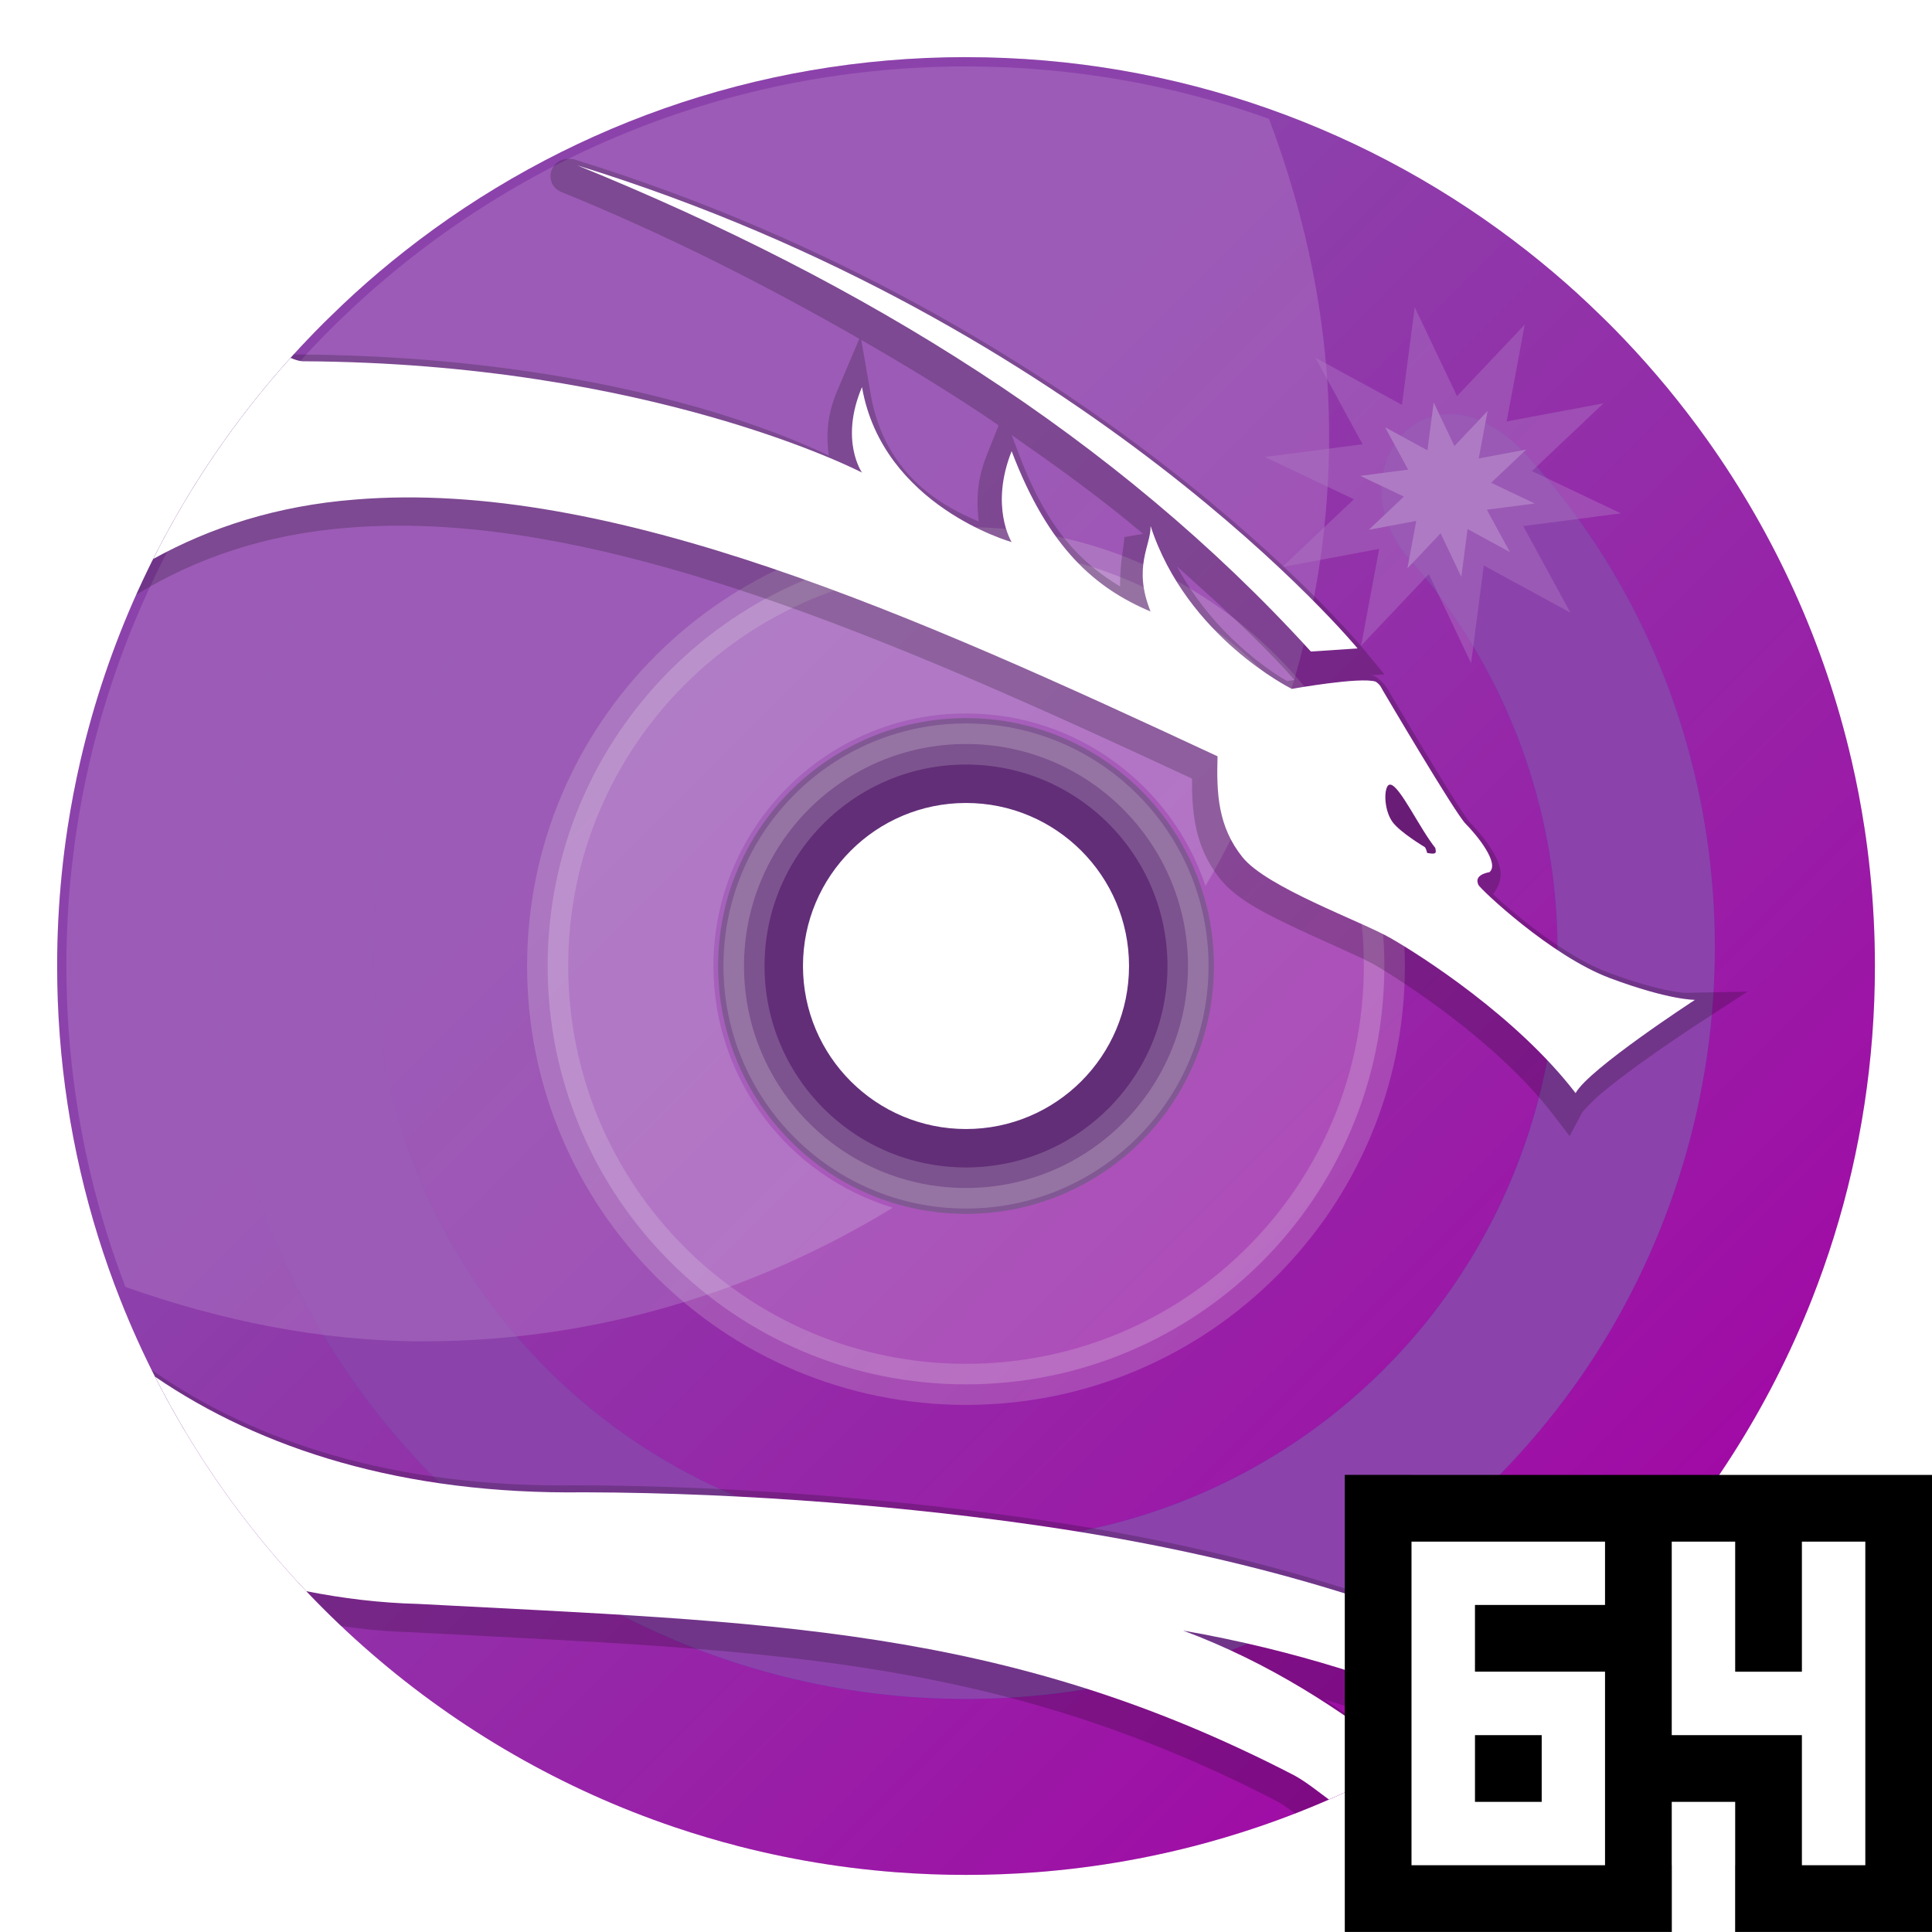
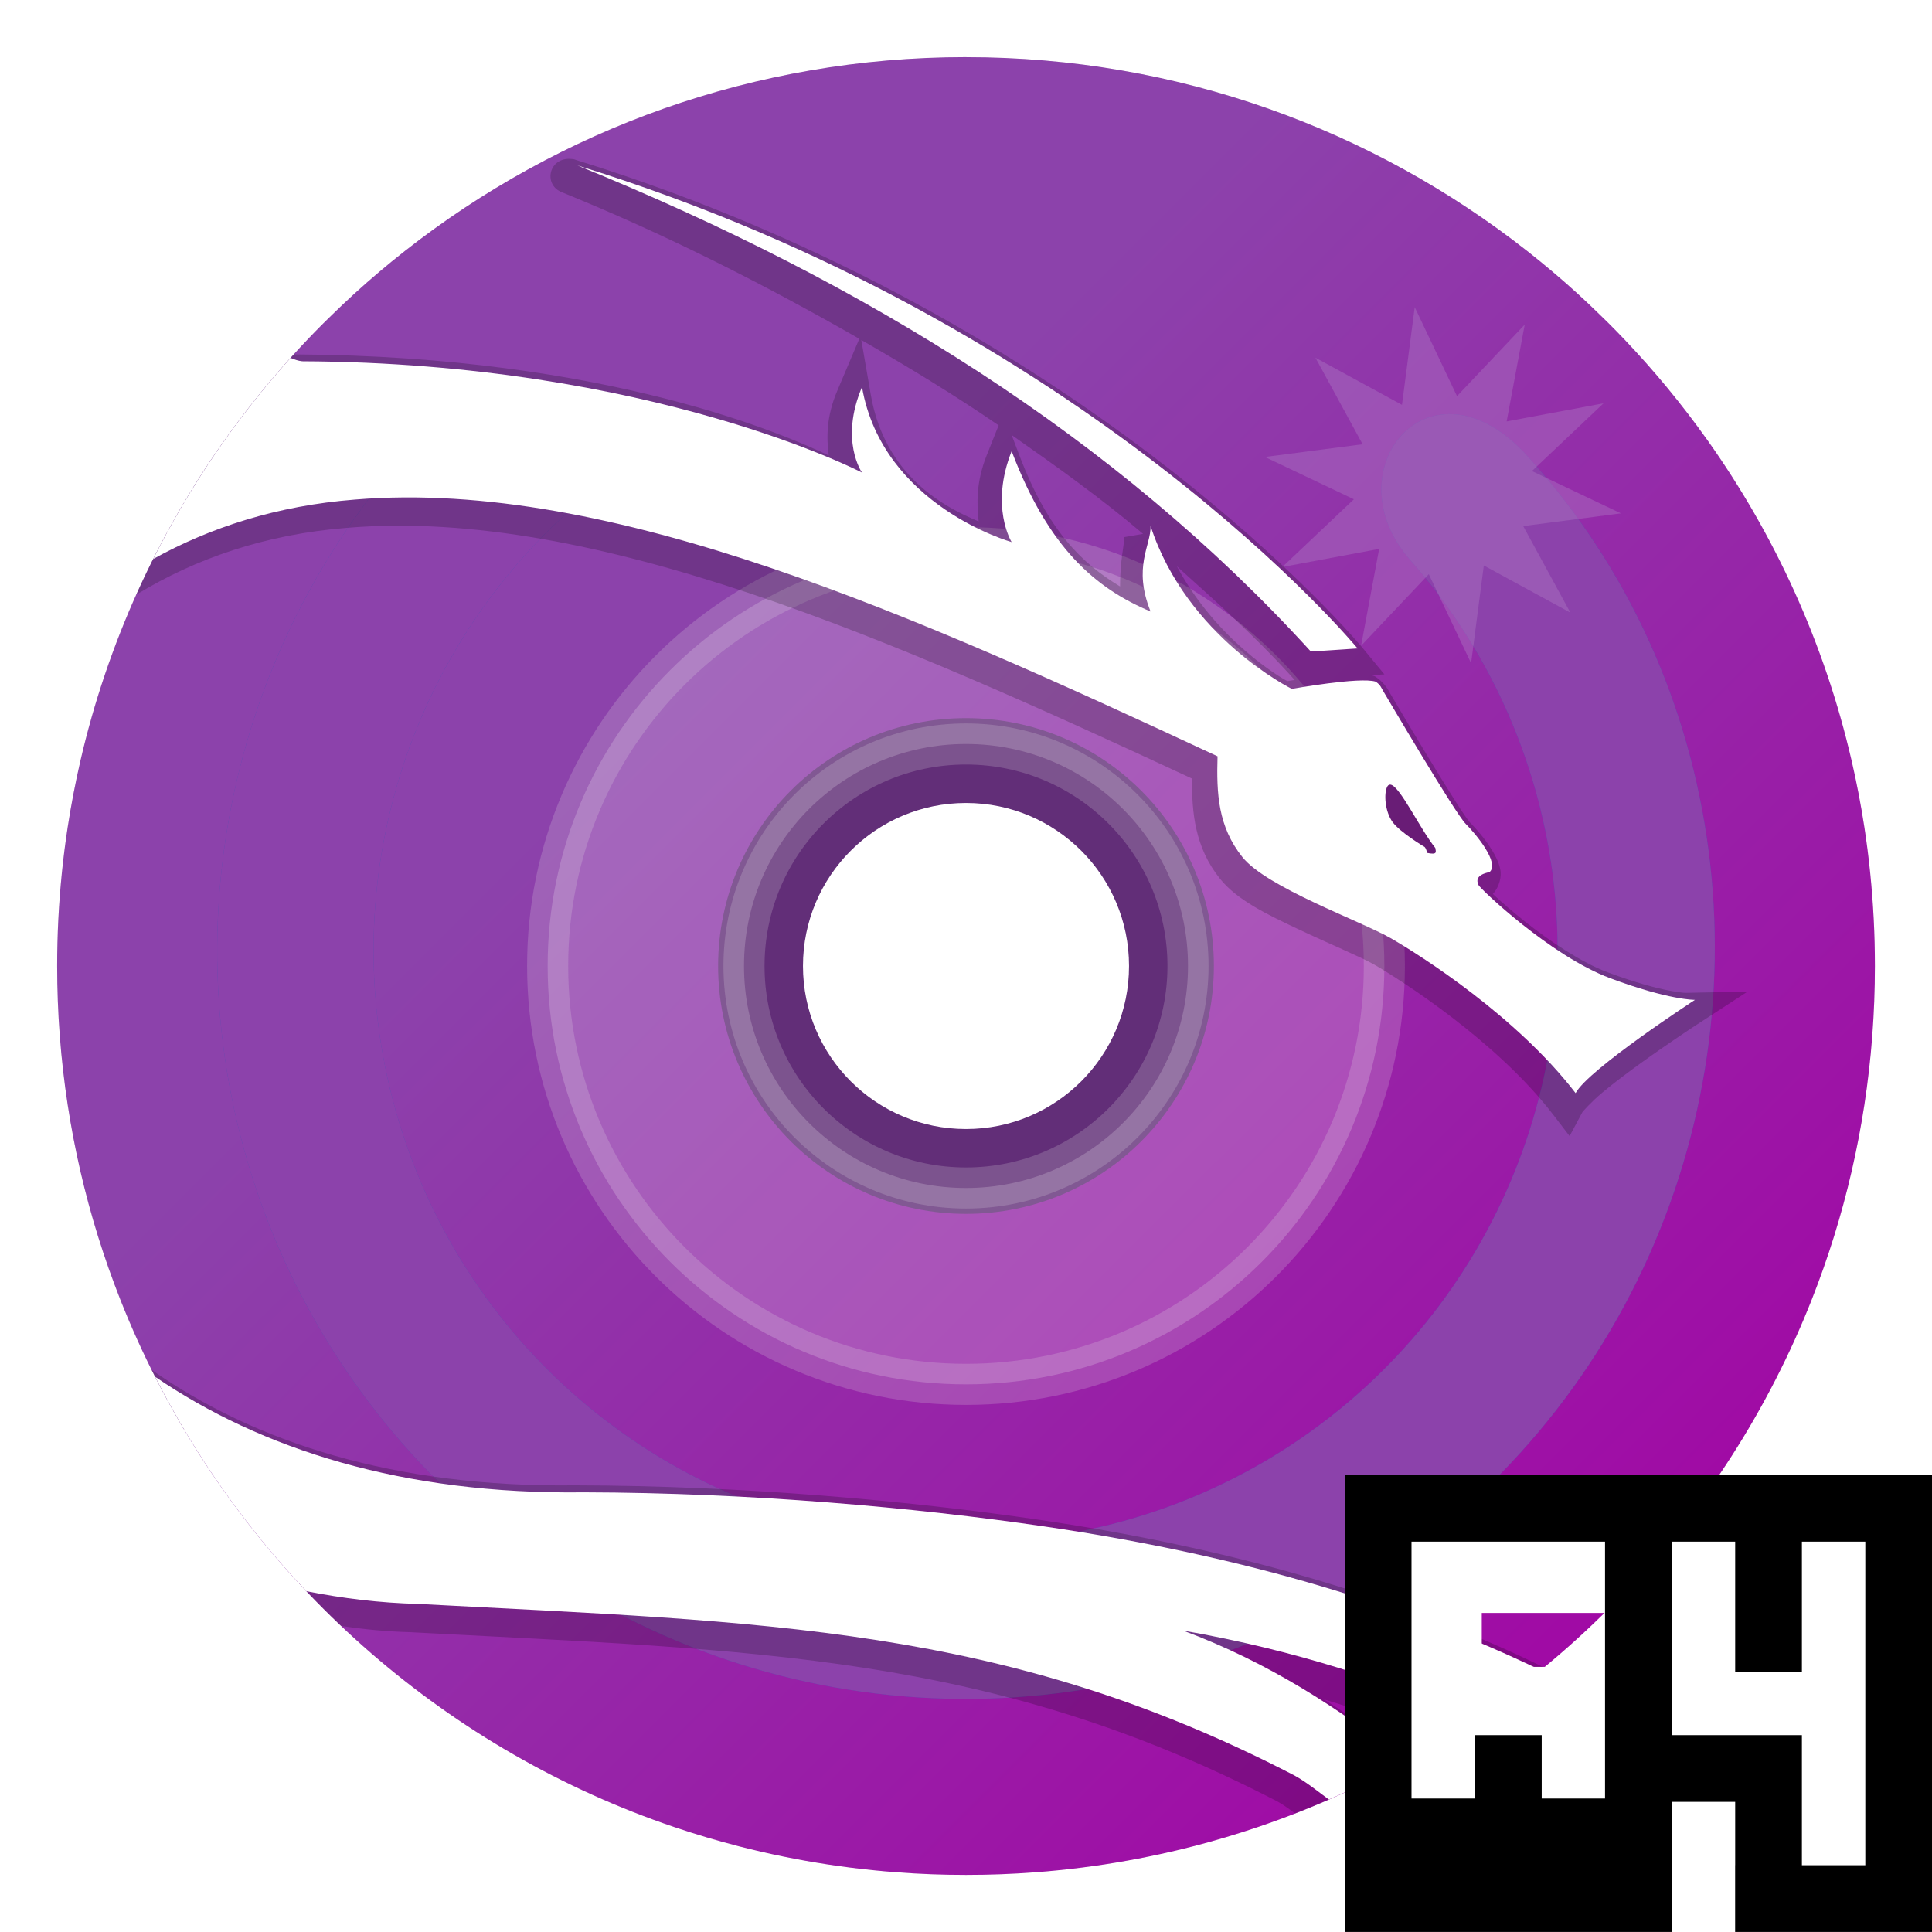
<svg xmlns="http://www.w3.org/2000/svg" width="220" height="220" version="1.1" viewBox="0 0 165 165">
  <defs>
    <filter id="c" x="-.027" y="-.027" width="1.054" height="1.054" style="color-interpolation-filters:sRGB">
      <feGaussianBlur stdDeviation="1.746" />
    </filter>
    <filter id="f" x="-.079" y="-.091" width="1.159" height="1.181" style="color-interpolation-filters:sRGB">
      <feGaussianBlur stdDeviation="4.227" />
    </filter>
    <filter id="e" x="-.055" y="-.055" width="1.11" height="1.11" style="color-interpolation-filters:sRGB">
      <feGaussianBlur stdDeviation="0.49" />
    </filter>
    <filter id="d" x="-.068" y="-.068" width="1.137" height="1.137" style="color-interpolation-filters:sRGB">
      <feGaussianBlur stdDeviation="0.424" />
    </filter>
  </defs>
  <linearGradient id="b" x1="61.578" x2="160.65" y1="52.014" y2="151.09" gradientTransform="matrix(.947 0 0 .947 4.394 4.394)" gradientUnits="userSpaceOnUse">
    <stop stop-color="#265ab1" style="stop-color:#8c42ab" offset="0" />
    <stop stop-color="#5cb6e8" style="stop-color:#a400a4" offset="1" />
  </linearGradient>
  <path d="m82.5 4.879c-18.086 0-34.727 6.186-47.923 16.556-1.466 1.152-2.889 2.355-4.267 3.608-0.692 0.629-1.369 1.275-2.037 1.928-0.219 0.214-0.441 0.426-0.658 0.643-0.439 0.439-0.874 0.882-1.302 1.332-1.714 1.797-3.34 3.676-4.877 5.631-4.05e-4 5.14e-4 -9.64e-4 8.82e-4 -0.002 0.002-0.768 0.977-1.513 1.974-2.234 2.987-0.721 1.014-1.419 2.047-2.092 3.096-0.337 0.525-0.667 1.054-0.991 1.587-2.06e-4 3.38e-4 2.05e-4 0.001 0 0.002-0.972 1.6-1.889 3.239-2.746 4.912-0.571 1.116-1.117 2.247-1.635 3.393-0.259 0.573-0.512 1.149-0.757 1.73-1.66e-4 3.93e-4 1.66e-4 9.64e-4 0 0.002-0.245 0.58-0.484 1.164-0.715 1.751-0.463 1.175-0.898 2.364-1.305 3.566-0.203 0.601-0.401 1.206-0.59 1.814-0.189 0.608-0.371 1.218-0.545 1.832-1.22e-4 4.31e-4 1.223e-4 9.64e-4 0 0.002-0.349 1.228-0.668 2.468-0.957 3.72-0.433 1.878-0.798 3.781-1.093 5.708-0.196 1.285-0.361 2.58-0.493 3.885-4.68e-5 4.61e-4 4.68e-5 9.36e-4 0 0.002-0.132 1.304-0.233 2.618-0.3 3.941-2.37e-5 4.65e-4 2.36e-5 9.31e-4 0 0.001-0.033 0.661-0.059 1.325-0.075 1.99-1.17e-5 4.66e-4 1.19e-5 9.3e-4 0 0.001-0.017 0.665-0.025 1.333-0.025 2.002 0 4.019 0.305 7.967 0.894 11.821 0.294 1.927 0.659 3.83 1.093 5.708 1.021e-4 4.4e-4 -1.023e-4 9.8e-4 0 9.8e-4 0.433 1.877 0.935 3.729 1.502 5.552 0.567 1.823 1.2 3.617 1.895 5.38 0.463 1.175 0.955 2.336 1.473 3.482s1.063 2.277 1.635 3.393c1.91e-4 3.5e-4 -1.89e-4 9.6e-4 0 9.6e-4 1.143 2.231 2.391 4.4 3.736 6.499 0.673 1.05 1.37 2.082 2.092 3.096 0.361 0.507 0.727 1.011 1.1 1.509 0.745 0.996 1.513 1.973 2.304 2.932 1.186 1.438 2.423 2.832 3.708 4.179 0.428 0.449 0.863 0.894 1.302 1.333 3.512 3.512 7.358 6.688 11.488 9.478 1.032 0.697 2.081 1.371 3.148 2.019 0.533 0.324 1.072 0.641 1.614 0.953 1.084 0.623 2.183 1.221 3.299 1.793 1.116 0.571 2.247 1.117 3.393 1.635 1.146 0.518 2.307 1.01 3.482 1.473 1.175 0.463 2.364 0.898 3.566 1.305 1.803 0.61 3.637 1.156 5.497 1.635 1.24 0.319 2.493 0.608 3.756 0.866 1.263 0.259 2.537 0.487 3.822 0.683 1.285 0.196 2.58 0.361 3.885 0.493 0.652 0.066 1.308 0.125 1.965 0.175 1.971 0.15 3.963 0.226 5.972 0.226s4.001-0.076 5.972-0.226c0.657-0.05 1.312-0.108 1.965-0.175 1.305-0.132 2.6-0.297 3.885-0.493s2.558-0.425 3.822-0.683c1.263-0.258 2.516-0.547 3.756-0.866 1.86-0.479 3.694-1.025 5.497-1.635 1.202-0.407 2.391-0.842 3.566-1.305s2.336-0.955 3.482-1.473c1.146-0.518 2.277-1.063 3.393-1.635 1.116-0.571 2.216-1.17 3.299-1.793 0.542-0.312 1.08-0.629 1.614-0.953 1.067-0.648 2.116-1.322 3.148-2.019 4.129-2.79 7.976-5.966 11.488-9.478 0.439-0.439 0.874-0.884 1.302-1.333 1.285-1.348 2.522-2.742 3.708-4.179 0.791-0.958 1.559-1.935 2.304-2.932 0.372-0.498 0.739-1.002 1.1-1.509 0.721-1.014 1.419-2.047 2.092-3.096 1.346-2.1 2.594-4.269 3.736-6.5 0.571-1.116 1.117-2.247 1.635-3.393 0.518-1.146 1.01-2.307 1.473-3.482 0.695-1.763 1.328-3.557 1.895-5.38 0.567-1.823 1.069-3.674 1.502-5.552 1e-4 -4.6e-4 -1.2e-4 -9.5e-4 0-9.6e-4 0.433-1.878 0.798-3.781 1.093-5.708 0.589-3.854 0.894-7.803 0.894-11.821 0-0.67-9e-3 -1.337-0.025-2.004-0.017-0.665-0.042-1.329-0.076-1.99-3e-5 -4.65e-4 1e-5 -9.3e-4 0-0.001-0.067-1.323-0.168-2.636-0.3-3.941-4e-5 -4.62e-4 5e-5 -9.36e-4 0-0.002-0.132-1.305-0.297-2.6-0.493-3.885-0.294-1.927-0.659-3.83-1.093-5.708-0.289-1.251-0.609-2.492-0.957-3.72-0.174-0.614-0.356-1.226-0.545-1.833-0.189-0.608-0.386-1.213-0.59-1.814-0.407-1.202-0.842-2.391-1.305-3.566-0.463-1.175-0.955-2.336-1.473-3.482-0.518-1.146-1.063-2.277-1.635-3.393-1.143-2.231-2.39-4.401-3.736-6.5-0.673-1.05-1.37-2.082-2.092-3.096-2.164-3.043-4.542-5.924-7.112-8.62-0.428-0.449-0.863-0.893-1.302-1.332-0.217-0.217-0.439-0.429-0.658-0.643-0.669-0.653-1.345-1.3-2.037-1.928-1.378-1.253-2.801-2.456-4.267-3.608-13.196-10.37-29.837-16.556-47.923-16.556zm0 56.451c11.692 0 21.17 9.477 21.17 21.17 0 11.692-9.477 21.168-21.17 21.168-11.692 0-21.17-9.476-21.17-21.168s9.477-21.17 21.17-21.17z" style="filter:url(#c);opacity:.3;stroke-width:.715" />
  <path d="m82.5 54.917c-15.234 0-27.582 12.348-27.582 27.582 0 15.233 12.348 27.582 27.582 27.582s27.582-12.349 27.582-27.582c0-15.234-12.348-27.582-27.582-27.582zm0 12.945c8.083 0 14.638 6.554 14.638 14.638s-6.554 14.638-14.638 14.638-14.638-6.554-14.638-14.638 6.554-14.638 14.638-14.638z" fill="#72a2f4" stroke="#5b739d" stroke-width="1.43" style="fill:#622e78;stroke:#622e78" />
  <path d="m82.5 4.879c-18.086 0-34.727 6.186-47.923 16.556-1.466 1.152-2.889 2.355-4.267 3.608-0.692 0.629-1.369 1.275-2.037 1.928-0.219 0.214-0.441 0.426-0.658 0.643-0.439 0.439-0.874 0.882-1.302 1.332-1.714 1.797-3.34 3.676-4.877 5.631-4.05e-4 5.14e-4 -9.64e-4 8.82e-4 -0.002 0.002-0.768 0.977-1.513 1.974-2.234 2.987-0.721 1.014-1.419 2.047-2.092 3.096-0.337 0.525-0.667 1.054-0.991 1.587-2.06e-4 3.38e-4 2.05e-4 0.001 0 0.002-0.972 1.6-1.889 3.239-2.746 4.912-0.571 1.116-1.117 2.247-1.635 3.393-0.259 0.573-0.512 1.149-0.757 1.73-1.66e-4 3.93e-4 1.66e-4 9.64e-4 0 0.002-0.245 0.58-0.484 1.164-0.715 1.751-0.463 1.175-0.898 2.364-1.305 3.566-0.203 0.601-0.401 1.206-0.59 1.814-0.189 0.608-0.371 1.218-0.545 1.832-1.22e-4 4.31e-4 1.223e-4 9.64e-4 0 0.002-0.349 1.228-0.668 2.468-0.957 3.72-0.433 1.878-0.798 3.781-1.093 5.708-0.196 1.285-0.361 2.58-0.493 3.885-4.68e-5 4.61e-4 4.68e-5 9.36e-4 0 0.002-0.132 1.304-0.233 2.618-0.3 3.941-2.37e-5 4.65e-4 2.36e-5 9.31e-4 0 0.001-0.033 0.661-0.059 1.325-0.075 1.99-1.17e-5 4.66e-4 1.19e-5 9.3e-4 0 0.001-0.017 0.665-0.025 1.333-0.025 2.002 0 4.019 0.305 7.967 0.894 11.821 0.294 1.927 0.659 3.83 1.093 5.708 1.021e-4 4.4e-4 -1.023e-4 9.8e-4 0 9.8e-4 0.433 1.877 0.935 3.729 1.502 5.552 0.567 1.823 1.2 3.617 1.895 5.38 0.463 1.175 0.955 2.336 1.473 3.482s1.063 2.277 1.635 3.393c1.91e-4 3.5e-4 -1.89e-4 9.6e-4 0 9.6e-4 1.143 2.231 2.391 4.4 3.736 6.499 0.673 1.05 1.37 2.082 2.092 3.096 0.361 0.507 0.727 1.011 1.1 1.509 0.745 0.996 1.513 1.973 2.304 2.932 1.186 1.438 2.423 2.832 3.708 4.179 0.428 0.449 0.863 0.894 1.302 1.333 3.512 3.512 7.358 6.688 11.488 9.478 1.032 0.697 2.081 1.371 3.148 2.019 0.533 0.324 1.072 0.641 1.614 0.953 1.084 0.623 2.183 1.221 3.299 1.793 1.116 0.571 2.247 1.117 3.393 1.635 1.146 0.518 2.307 1.01 3.482 1.473 1.175 0.463 2.364 0.898 3.566 1.305 1.803 0.61 3.637 1.156 5.497 1.635 1.24 0.319 2.493 0.608 3.756 0.866 1.263 0.259 2.537 0.487 3.822 0.683 1.285 0.196 2.58 0.361 3.885 0.493 0.652 0.066 1.308 0.125 1.965 0.175 1.971 0.15 3.963 0.226 5.972 0.226s4.001-0.076 5.972-0.226c0.657-0.05 1.312-0.108 1.965-0.175 1.305-0.132 2.6-0.297 3.885-0.493s2.558-0.425 3.822-0.683c1.263-0.258 2.516-0.547 3.756-0.866 1.86-0.479 3.694-1.025 5.497-1.635 1.202-0.407 2.391-0.842 3.566-1.305s2.336-0.955 3.482-1.473c1.146-0.518 2.277-1.063 3.393-1.635 1.116-0.571 2.216-1.17 3.299-1.793 0.542-0.312 1.08-0.629 1.614-0.953 1.067-0.648 2.116-1.322 3.148-2.019 4.129-2.79 7.976-5.966 11.488-9.478 0.439-0.439 0.874-0.884 1.302-1.333 1.285-1.348 2.522-2.742 3.708-4.179 0.791-0.958 1.559-1.935 2.304-2.932 0.372-0.498 0.739-1.002 1.1-1.509 0.721-1.014 1.419-2.047 2.092-3.096 1.346-2.1 2.594-4.269 3.736-6.5 0.571-1.116 1.117-2.247 1.635-3.393 0.518-1.146 1.01-2.307 1.473-3.482 0.695-1.763 1.328-3.557 1.895-5.38 0.567-1.823 1.069-3.674 1.502-5.552 1e-4 -4.6e-4 -1.2e-4 -9.5e-4 0-9.6e-4 0.433-1.878 0.798-3.781 1.093-5.708 0.589-3.854 0.894-7.803 0.894-11.821 0-0.67-9e-3 -1.337-0.025-2.004-0.017-0.665-0.042-1.329-0.076-1.99-3e-5 -4.65e-4 1e-5 -9.3e-4 0-0.001-0.067-1.323-0.168-2.636-0.3-3.941-4e-5 -4.62e-4 5e-5 -9.36e-4 0-0.002-0.132-1.305-0.297-2.6-0.493-3.885-0.294-1.927-0.659-3.83-1.093-5.708-0.289-1.251-0.609-2.492-0.957-3.72-0.174-0.614-0.356-1.226-0.545-1.833-0.189-0.608-0.386-1.213-0.59-1.814-0.407-1.202-0.842-2.391-1.305-3.566-0.463-1.175-0.955-2.336-1.473-3.482-0.518-1.146-1.063-2.277-1.635-3.393-1.143-2.231-2.39-4.401-3.736-6.5-0.673-1.05-1.37-2.082-2.092-3.096-2.164-3.043-4.542-5.924-7.112-8.62-0.428-0.449-0.863-0.893-1.302-1.332-0.217-0.217-0.439-0.429-0.658-0.643-0.669-0.653-1.345-1.3-2.037-1.928-1.378-1.253-2.801-2.456-4.267-3.608-13.196-10.37-29.837-16.556-47.923-16.556zm0 56.451c11.692 0 21.17 9.477 21.17 21.17 0 11.692-9.477 21.168-21.17 21.168-11.692 0-21.17-9.476-21.17-21.168s9.477-21.17 21.17-21.17z" style="fill:url(#b);stroke-width:.715" />
  <g transform="translate(.025 -1.037)">
    <path d="m40.214 34.231c-19.393 17.064-26.612 44.182-18.267 68.629 8.344 24.447 30.635 41.492 56.415 43.139 25.78 1.647 50.058-12.423 61.446-35.609 11.387-23.187 7.971-51.264-9.386-70.396-8.303-9.152-16.747 1.198-10.033 8.828 13.52 15.365 16.447 37.308 7.426 55.677-9.021 18.371-28.176 29.469-48.6 28.164-20.424-1.305-38.01-14.75-44.621-34.12-6.61-19.369-0.915-40.76 14.45-54.28z" fill="url(#w)" style="fill:#265ab1;opacity:.541;stroke-width:1.109" />
    <path d="m40.214 34.231c-19.393 17.064-26.612 44.182-18.267 68.629 8.344 24.447 30.635 41.492 56.415 43.139 25.78 1.647 50.058-12.423 61.446-35.609 11.387-23.187 7.971-51.264-9.386-70.396-8.303-9.152-16.747 1.198-10.033 8.828 13.52 15.365 16.447 37.308 7.426 55.677-9.021 18.371-28.176 29.469-48.6 28.164-20.424-1.305-38.01-14.75-44.621-34.12-6.61-19.369-0.915-40.76 14.45-54.28z" fill="url(#w)" style="fill:#8c42ab;filter:url(#f);stroke-width:1.109" />
    <path transform="matrix(1.426,0,0,1.426,-52.859,-18.422)" d="m131.1 50.336-5.183-2.824-0.762 5.853-2.533-5.331-4.057 4.288 1.084-5.802-5.802 1.084 4.288-4.057-5.331-2.533 5.853-0.762-2.824-5.183 5.183 2.824 0.762-5.853 2.533 5.331 4.057-4.288-1.084 5.802 5.802-1.084-4.288 4.057 5.331 2.533-5.853 0.762z" style="fill:#ae7ac4;filter:url(#e);opacity:.638" />
-     <path d="m128.93 48.19-3.621-1.973-0.532 4.089-1.77-3.724-2.834 2.995 0.757-4.053-4.053 0.757 2.995-2.834-3.724-1.77 4.089-0.532-1.973-3.621 3.621 1.973 0.532-4.089 1.77 3.724 2.834-2.995-0.757 4.053 4.053-0.757-2.995 2.834 3.724 1.77-4.089 0.532z" style="fill:#ae7ac4;filter:url(#d);mix-blend-mode:normal" />
  </g>
-   <path d="m82.5 5.675-0.003 0.001c-42.436 0-76.824 34.389-76.824 76.824 0 9.658 1.784 18.896 5.036 27.41 8.016 2.824 16.513 4.643 25.495 4.643 14.707 0 28.348-4.274 40.049-11.412-8.864-2.679-15.323-10.908-15.323-20.642 0-11.906 9.663-21.568 21.568-21.568 9.517 0 17.595 6.176 20.456 14.735 6.567-11.348 10.558-24.364 10.558-38.418 0-9.572-1.95-18.644-5.134-27.101-8.086-2.892-16.798-4.471-25.88-4.471z" style="fill:#ae7ac4;opacity:.464;stroke-width:.715" />
  <path d="m82.5 46.771c-19.734 0-35.729 15.994-35.729 35.729 0 19.731 15.994 35.729 35.729 35.729 19.734 0 35.729-15.996 35.729-35.729 0-19.734-15.994-35.729-35.729-35.729zm0 16.768c10.47 0 18.96 8.49 18.96 18.96 0 10.47-8.49 18.96-18.96 18.96-10.47 0-18.96-8.49-18.96-18.96 0-10.47 8.49-18.96 18.96-18.96z" fill="#fefefe" opacity=".2" stroke="#e6e6e6" stroke-width="3.509" />
-   <path d="m106.08 47.883c3.241 2.962 5.37 4.812 6.571 6.139l-0.159 0.005c-2.009-2.182-4.27-4.103-6.412-6.143z" opacity=".3" stroke-width="2.459" />
  <path d="m126.79 72.803c-0.299 0.06-0.466 0.355-0.74 0.476 0.041-0.073 9.5e-4 -0.094 0.072-0.154z" opacity=".3" stroke-width="2.459" />
  <path d="m119.01 65.386c-0.32-0.065-0.772-0.03-1.138 0.159-0.366 0.189-0.601 0.475-0.74 0.716l-0.015 0.019-0.01 0.024c-0.449 0.84-0.396 1.511-0.303 2.277 0.093 0.766 0.315 1.573 0.855 2.315 0.578 0.795 1.304 1.284 1.955 1.739 0.405 0.283 0.531 0.351 0.754 0.49l0.149 0.769 0.975 0.202c0.272 0.056 0.504 0.101 0.812 0.096 0.308-0.005 0.844-0.069 1.287-0.552 0.443-0.483 0.446-1.046 0.427-1.287-0.018-0.241-0.049-0.335-0.058-0.384l-0.062-0.384-0.245-0.303c-0.512-0.635-1.267-1.924-1.965-3.069-0.349-0.573-0.69-1.113-1.042-1.58-0.176-0.234-0.35-0.447-0.576-0.658-0.227-0.211-0.489-0.47-1.062-0.586z" opacity=".3" stroke-width="2.459" />
  <path d="m106.05 47.863c3.248 2.967 5.386 4.823 6.59 6.153l-0.163 0.01c-2.015-2.189-4.277-4.117-6.427-6.163z" opacity=".3" stroke-width="2.459" />
  <path d="m48.641 13.564c-1.841-0.025-2.218 2.28-0.623 2.867 8.979 3.65 17.343 7.907 25.37 12.504l-1.885 4.445c-0.957 2.255-0.912 4.044-0.727 5.519-3.471-1.643-18.756-8.482-45.556-8.631-0.016-0.002-0.08-0.025-0.109-0.032-5.515 6.052-10.083 12.98-13.476 20.551l0.099-0.06c4.975-3.012 10.878-5.101 17.97-5.655h0.01c21.057-1.738 46.781 9.647 72.087 21.422-0.019 2.915 0.246 5.873 2.389 8.552 1.463 1.829 4.051 3.066 6.685 4.309 2.634 1.244 5.347 2.374 6.404 2.981v-0.005c2.431 1.395 10.571 6.623 15.354 12.847l1.417 1.847 1.098-2.055c5e-3 -0.01 0.734-0.856 1.694-1.659 0.96-0.803 2.177-1.718 3.366-2.574 2.378-1.712 4.634-3.183 4.634-3.183l4.407-2.867-5.258 0.106s-0.326 0.02-1.413-0.189c-1.087-0.208-2.82-0.645-5.287-1.568-2.255-0.843-4.97-2.678-7.062-4.339-1.046-0.831-1.947-1.617-2.582-2.205-0.065-0.06-0.091-0.089-0.151-0.145 0.585-0.635 0.759-1.54 0.629-2.124-0.142-0.637-0.411-1.143-0.715-1.635-0.608-0.985-1.376-1.854-1.912-2.389 0.095 0.095-0.147-0.18-0.382-0.523-0.235-0.343-0.539-0.807-0.88-1.344-0.683-1.074-1.521-2.442-2.336-3.788-1.63-2.693-3.093-5.185-3.24-5.431v-0.005c4e-3 0.007-0.371-0.764-1.073-1.232l-0.179-0.122-0.198-0.063c-0.079-0.025-0.142 0.005-0.218-0.014l1.242-0.084-1.867-2.262s-23.126-28.024-67.212-41.681c-0.003-0.001-0.005-0.005-0.008-0.005-0.042-0.013-0.078-0.03-0.12-0.043v0.003c-0.136-0.024-0.264-0.036-0.387-0.038zm24.917 15.473c4.027 2.312 7.971 4.705 11.73 7.289l-1.021 2.56c-0.913 2.295-0.851 4.114-0.686 5.644-2.859-1.187-8-3.824-9.214-10.821l-0.808-4.671zm-49.78 3.873c0.337 0.147 0.497 0.287 1.171 0.349l0.061 0.01h0.068c29.527 0.134 47.109 9.33 47.109 9.33l1.881-2.148c4.119 6.099 11.189 8.2 11.189 8.2l3.735 1.044-2.051-3.289s-0.309-0.454-0.503-1.561c-0.038-0.219 0.141-0.699 0.122-0.959 2.971 5.44 6.425 8.957 10.385 10.632l3.327 1.407-1.349-3.352c-0.19-0.471-0.034-0.648-0.122-1.03 4.133 6.419 10.129 9.548 10.129 9.548l0.44 0.218 0.488-0.088s1.43-0.257 3.009-0.46c0.789-0.101 1.615-0.187 2.285-0.222 0.508-0.026 0.727 0.005 0.865 0.01 2e-3 0.023-0.046-0.073 0.063 0.108-3e-3 -0.005 1.614 2.734 3.256 5.445 0.821 1.357 1.665 2.733 2.37 3.841 0.352 0.554 0.672 1.04 0.939 1.431 0.267 0.391 0.411 0.633 0.731 0.953 0.365 0.365 1.069 1.179 1.478 1.843 0.13 0.211 0.161 0.314 0.218 0.45-0.302 0.194-0.706 0.221-0.894 0.576-0.421 0.794-0.168 1.558-0.034 1.872l6e-3 0.005c0.233 0.542 0.26 0.423 0.342 0.517 0.083 0.094 0.17 0.191 0.277 0.3 0.213 0.218 0.495 0.487 0.841 0.808 0.693 0.641 1.641 1.473 2.753 2.356 2.224 1.765 5.057 3.744 7.878 4.798 1.823 0.681 2.883 0.905 4.04 1.193-0.774 0.528-0.884 0.573-1.823 1.249-1.224 0.881-2.488 1.826-3.542 2.708-0.484 0.405-0.726 0.805-1.107 1.171-5.26-6.193-12.512-11.003-15.024-12.445v-0.007c-1.505-0.863-4.08-1.889-6.616-3.087-2.536-1.198-4.998-2.688-5.621-3.467-1.776-2.22-1.887-4.519-1.794-7.628l0.029-0.988-0.901-0.421c-25.589-11.916-51.861-23.918-74.406-22.061h-0.01c-5.735 0.449-10.605 2.074-15.055 4.146 0.995-1.948 1.92-3.977 3.106-5.732 1.801-2.666 4.029-5.094 6.264-7.575l0.002-0.002zm62.621 4.242c3.853 2.699 7.678 5.427 11.222 8.441l-1.597 0.277c0.012 0.448-0.374 2.097-0.368 4.213-3.245-1.958-6.149-4.749-8.591-11.174l-0.667-1.756zm14.111 11.212c3.294 2.968 6.608 5.913 9.595 9.196l0.465 0.513c-0.194 0.032-0.528 0.078-0.633 0.096-0.476-0.245-6.021-3.441-9.428-9.805zm-87.555 68.636c0.854 1.717 1.768 3.399 2.742 5.042 8.759 4.938 19.816 7.991 33.462 7.814 14.108 0.036 28.081 1.284 39.106 2.902 17.059 2.503 30.389 6.672 41.027 11.674 0.871-0.659 1.73-1.334 2.572-2.029-11.155-5.448-25.153-9.972-43.167-12.615-11.167-1.639-25.254-2.901-39.535-2.937h-0.025c-15.488 0.205-27.412-3.708-36.182-9.852zm12.526 18.163c1.177 1.274 2.395 2.509 3.654 3.701 1.901 0.278 3.827 0.475 5.793 0.525 29.61 1.576 49.712 1.786 74.191 14.476 5e-3 2e-3 0.01 7e-3 0.014 0.01 0.497 0.276 0.983 0.633 1.467 0.999 1.103-0.428 2.192-0.883 3.27-1.36-1.092-0.82-2.179-1.662-3.314-2.29l-0.038-0.019c-25.091-13.008-45.9-13.244-75.486-14.821h-0.038c-3.274-0.083-6.432-0.55-9.517-1.223zm75.092 3.514-0.784 2.894c6.787 2.53 12.518 6.142 17.773 10.195 0.881-0.447 1.75-0.913 2.612-1.392-2.275-1.837-4.549-3.676-7.121-5.243 3.614 1.054 6.736 2.353 9.858 3.651 1.175-0.718 2.327-1.468 3.46-2.246-7.457-3.242-15.71-6.094-25.798-7.86z" style="opacity:.2;stroke-width:.72" />
  <path d="m49.322 14.132c24.599 10 46.008 23.25 62.63 41.51l3.991-0.263s-22.86-27.735-66.621-41.248zm-24.507 16.434c-4.637 5.147-8.592 10.918-11.73 17.172 4.868-2.692 10.561-4.552 17.236-5.074 21.914-1.808 48.079 10.014 73.661 21.927-0.095 3.177 0.037 6 2.124 8.609 2.087 2.608 10.101 5.453 12.662 6.922 2.561 1.47 10.766 6.69 15.794 13.234 1.09-2.04 10.196-7.966 10.196-7.966s-2.182 0.044-7.257-1.853c-5.076-1.897-11.099-7.634-11.242-7.966-0.142-0.332-0.237-0.851 0.949-1.089 0.901-0.758-1.136-3.226-2.037-4.126-0.901-0.901-6.926-11.145-7.068-11.383-0.142-0.237-0.193-0.475-0.619-0.76-1.328-0.427-7.157 0.62-7.157 0.62s-8.972-4.411-12.064-13.912c0.045 1.664-1.538 3.481 0 7.304-4.678-1.979-8.697-5.353-11.866-13.694-1.886 4.744 0 7.764 0 7.764s-11.018-3.081-12.78-13.24c-1.934 4.56 0 7.304 0 7.304s-17.96-9.369-47.801-9.505c-0.366-0.034-0.684-0.159-1.002-0.289zm93.958 36.448c0.81 0.164 2.492 3.77 3.808 5.404 0.064 0.373 0.169 0.601-0.703 0.422-0.073-0.383-0.203-0.499-0.203-0.499s-2.102-1.251-2.747-2.139c-0.646-0.888-0.761-2.443-0.446-3.032 0.077-0.133 0.175-0.179 0.291-0.155zm-105.53 50.564c3.415 6.729 7.779 12.894 12.92 18.317 3.098 0.61 6.273 1.002 9.53 1.084 29.61 1.577 50.068 1.801 74.863 14.656 1.002 0.554 1.961 1.33 2.933 2.05 2.262-0.986 4.467-2.078 6.611-3.267-5.599-4.447-11.723-8.427-19.057-11.161 9.751 1.706 17.76 4.422 24.999 7.509 1.907-1.294 3.752-2.673 5.532-4.128-10.941-5.283-24.681-9.678-42.366-12.273-11.096-1.628-25.129-2.88-39.325-2.916-15.511 0.205-27.62-3.709-36.641-9.872z" style="fill:#fff;stroke-width:.72" />
  <path d="m120.04 131.24v28.732h17.625v-17.616h-11.116v-4.606h11.116v-6.51h-12.064zm22.231 0v17.625h11.106v11.106h6.509v-28.732h-6.509v11.116h-4.598v-11.116zm-15.722 17.625h4.606v4.598h-4.606z" style="color-rendering:auto;color:#000000;dominant-baseline:auto;fill:#fff;font-feature-settings:normal;font-variant-alternates:normal;font-variant-caps:normal;font-variant-east-asian:normal;font-variant-ligatures:normal;font-variant-numeric:normal;font-variant-position:normal;font-variation-settings:normal;image-rendering:auto;inline-size:0;isolation:auto;mix-blend-mode:normal;shape-margin:0;shape-padding:0;shape-rendering:auto;solid-color:#000000;stop-color:#000000;stroke-width:.953;text-decoration-color:#000000;text-decoration-line:none;text-decoration-style:solid;text-indent:0;text-orientation:mixed;text-transform:none;white-space:normal" />
-   <path d="m114.85 125.96v39.037h27.929v-5.698h-6e-3v-5.414h5.418v5.414h-4e-3v5.698h16.814v-5.559h3e-3v-33.474h-44.456v-4e-3h-5.698zm5.698 5.702h16.527v5.408h-11.107v5.698h11.107v16.53h-16.527v-27.637zm22.225 0h5.418v11.107h5.698v-11.107h5.416v27.637h-5.416v-11.112h-11.116v-16.524zm-16.804 16.524v5.698h5.698v-5.698z" style="color-rendering:auto;color:#000000;dominant-baseline:auto;font-feature-settings:normal;font-variant-alternates:normal;font-variant-caps:normal;font-variant-east-asian:normal;font-variant-ligatures:normal;font-variant-numeric:normal;font-variant-position:normal;font-variation-settings:normal;image-rendering:auto;inline-size:0;isolation:auto;mix-blend-mode:normal;shape-margin:0;shape-padding:0;shape-rendering:auto;solid-color:#000000;stop-color:#000000;stroke-width:.714;text-decoration-color:#000000;text-decoration-line:none;text-decoration-style:solid;text-indent:0;text-orientation:mixed;text-transform:none;white-space:normal" />
+   <path d="m114.85 125.96v39.037h27.929v-5.698h-6e-3v-5.414h5.418v5.414h-4e-3v5.698h16.814v-5.559h3e-3v-33.474h-44.456v-4e-3h-5.698zm5.698 5.702h16.527v5.408h-11.107h11.107v16.53h-16.527v-27.637zm22.225 0h5.418v11.107h5.698v-11.107h5.416v27.637h-5.416v-11.112h-11.116v-16.524zm-16.804 16.524v5.698h5.698v-5.698z" style="color-rendering:auto;color:#000000;dominant-baseline:auto;font-feature-settings:normal;font-variant-alternates:normal;font-variant-caps:normal;font-variant-east-asian:normal;font-variant-ligatures:normal;font-variant-numeric:normal;font-variant-position:normal;font-variation-settings:normal;image-rendering:auto;inline-size:0;isolation:auto;mix-blend-mode:normal;shape-margin:0;shape-padding:0;shape-rendering:auto;solid-color:#000000;stop-color:#000000;stroke-width:.714;text-decoration-color:#000000;text-decoration-line:none;text-decoration-style:solid;text-indent:0;text-orientation:mixed;text-transform:none;white-space:normal" />
</svg>